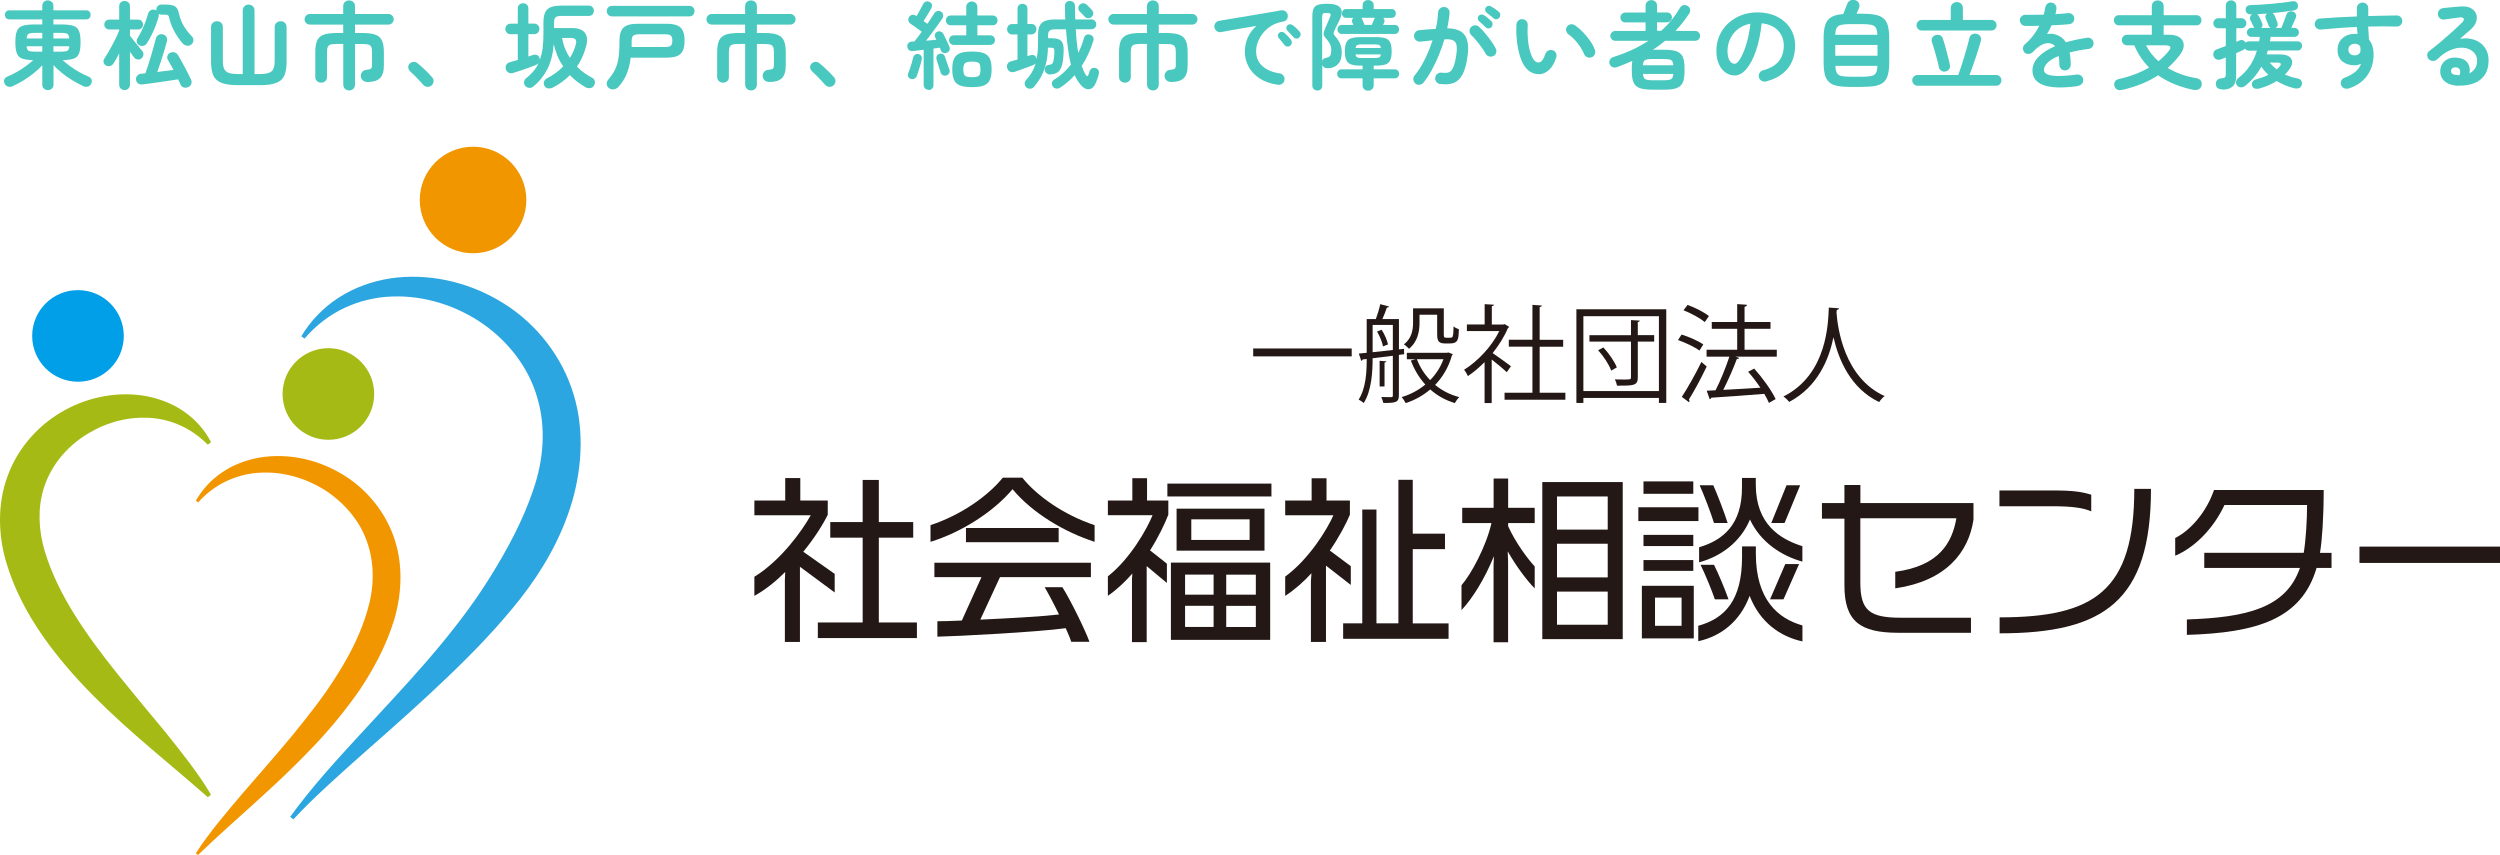
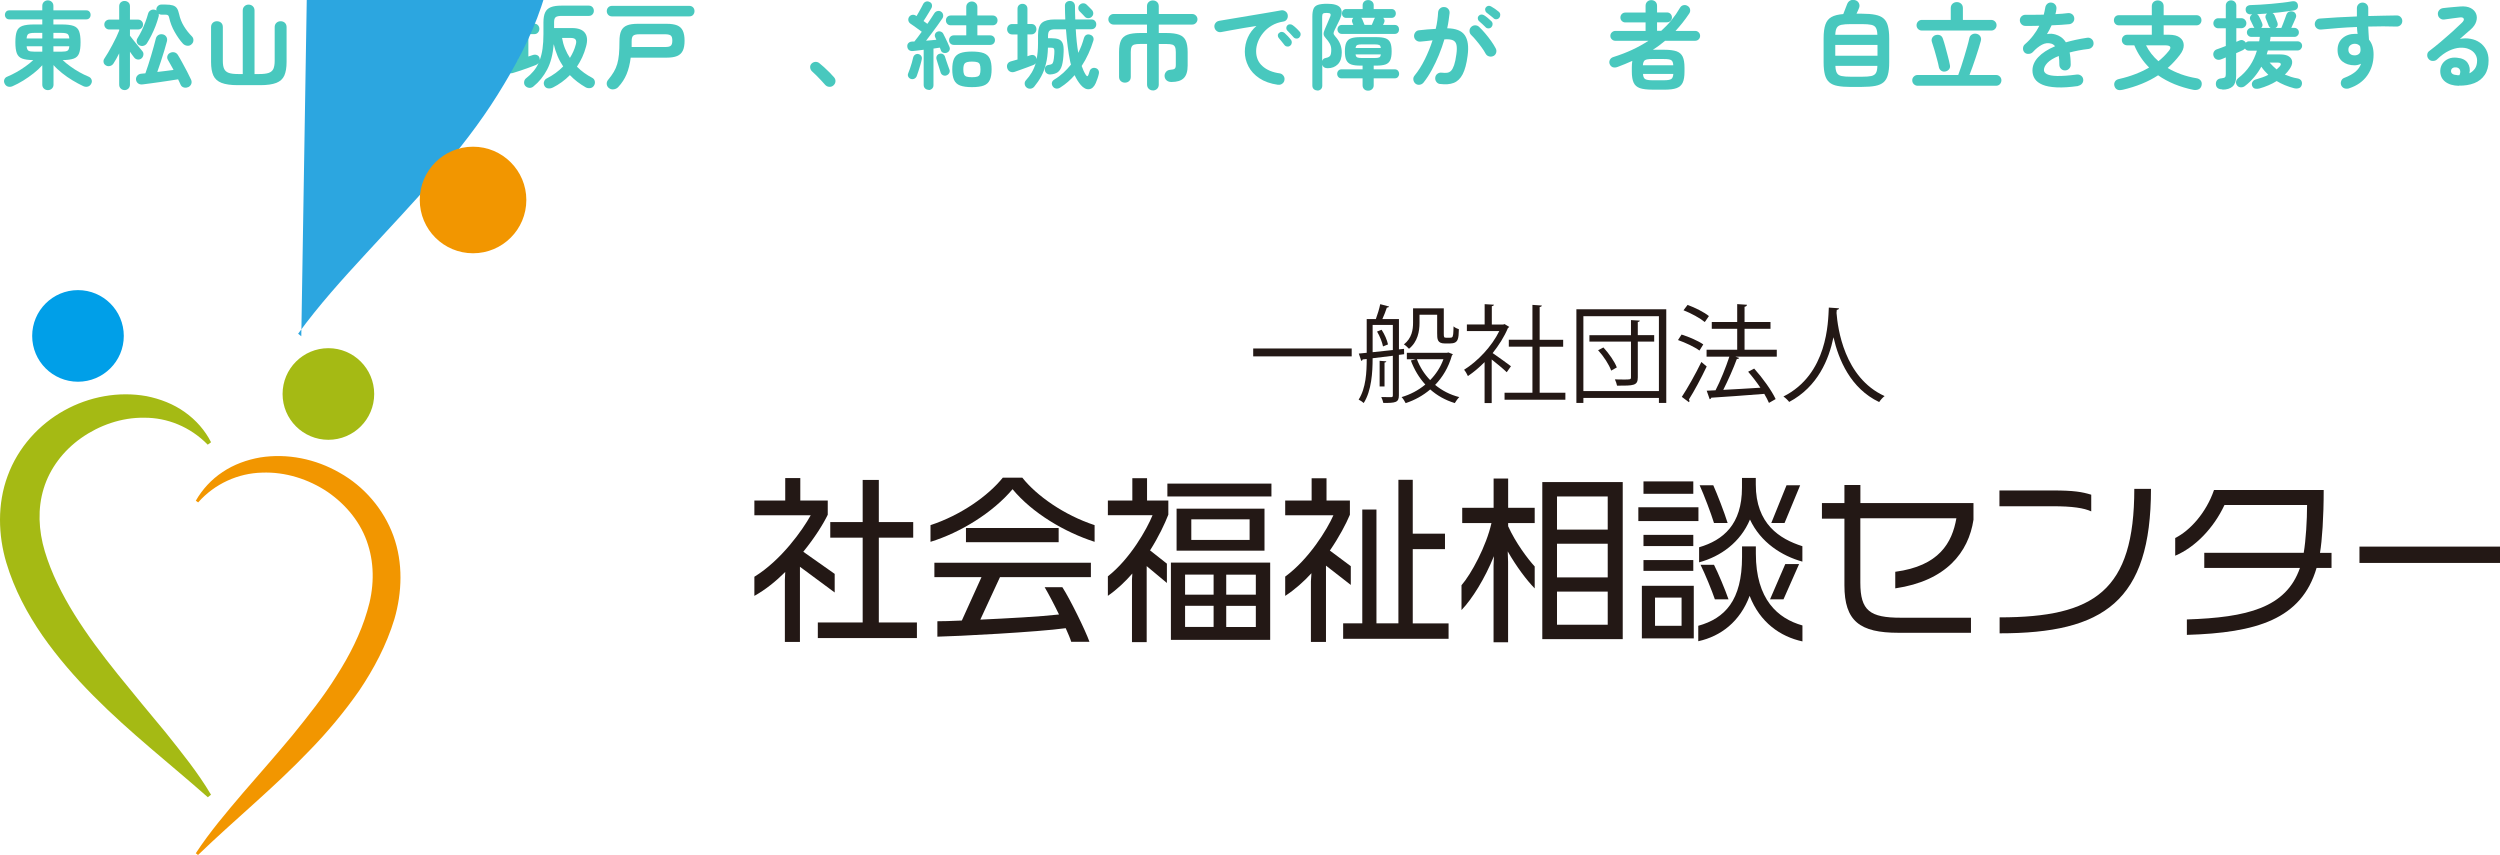
<svg xmlns="http://www.w3.org/2000/svg" id="_レイヤー_2" data-name="レイヤー 2" viewBox="0 0 418.03 142.97">
  <defs>
    <style>
      .cls-1 {
        fill: #231815;
      }

      .cls-1, .cls-2, .cls-3, .cls-4, .cls-5, .cls-6 {
        stroke-width: 0px;
      }

      .cls-2 {
        fill: #a5ba14;
      }

      .cls-3 {
        fill: #48c8be;
      }

      .cls-4 {
        fill: #f29600;
      }

      .cls-5 {
        fill: #2ca6e0;
      }

      .cls-6 {
        fill: #009fe8;
      }
    </style>
  </defs>
  <g id="_具" data-name="具">
    <g>
      <path class="cls-3" d="m8,15.07c-.26,0-.47-.09-.66-.26-.18-.17-.27-.39-.27-.67v-3.23c-.41.46-.89.91-1.44,1.34-.55.44-1.14.84-1.74,1.22-.61.37-1.2.69-1.78.94-.27.12-.52.14-.77.07-.25-.07-.43-.23-.56-.49-.13-.25-.14-.48-.05-.71.1-.23.26-.39.5-.47.49-.2.99-.45,1.51-.74.52-.29,1.02-.61,1.51-.96.49-.35.93-.7,1.31-1.06-.81-.01-1.43-.1-1.86-.26-.43-.16-.73-.46-.89-.89s-.24-1.04-.24-1.83.08-1.43.25-1.86c.17-.43.47-.72.93-.88.45-.16,1.11-.24,1.98-.24h1.34v-.85H1.57c-.23,0-.42-.07-.55-.22-.13-.15-.2-.33-.2-.53,0-.21.07-.39.2-.54.13-.15.32-.22.55-.22h5.5v-.74c0-.28.09-.5.27-.67.18-.17.4-.26.66-.26s.47.09.66.26c.18.17.27.39.27.67v.74h5.49c.23,0,.42.07.54.22.13.15.19.33.19.54s-.06.38-.19.53c-.13.15-.31.22-.54.22h-5.49v.85h1.38c.86,0,1.52.08,1.98.24.45.16.76.45.93.88.17.43.25,1.05.25,1.86s-.08,1.41-.24,1.84c-.16.43-.45.72-.88.88-.43.16-1.05.25-1.87.26.38.36.82.72,1.3,1.06.48.35.98.67,1.5.96.52.29,1.02.54,1.5.73.23.09.41.24.51.47.11.23.1.47-.03.71-.12.25-.3.41-.54.49-.25.08-.51.06-.78-.06-.58-.27-1.17-.59-1.79-.96s-1.21-.78-1.76-1.22c-.55-.44-1.04-.89-1.44-1.35v3.26c0,.28-.09.5-.27.67-.18.17-.4.26-.66.26Zm-3.55-8.64h2.62v-.93h-1.31c-.49,0-.82.06-1,.17-.18.11-.28.37-.31.76Zm1.31,2.21h1.31v-.9h-2.62c.03.38.14.63.31.74.18.11.51.16,1,.16Zm3.17-2.21h2.66c-.03-.39-.14-.65-.31-.76-.18-.11-.51-.17-1.02-.17h-1.33v.93Zm0,2.21h1.33c.5,0,.84-.05,1.02-.16.18-.11.28-.35.31-.74h-2.66v.9Z" />
      <path class="cls-3" d="m20.82,15.06c-.25,0-.46-.09-.63-.26-.18-.17-.26-.39-.26-.66v-5.22c-.17.33-.34.64-.5.94-.17.29-.32.55-.47.78-.14.2-.33.34-.58.4s-.47.03-.69-.11c-.2-.12-.33-.29-.37-.52-.04-.23,0-.44.14-.63.19-.28.4-.61.63-1.01.23-.39.46-.82.7-1.26.23-.45.45-.88.66-1.3.2-.42.36-.79.48-1.1v-.18h-1.66c-.23,0-.43-.08-.59-.24-.16-.16-.24-.36-.24-.59s.08-.42.24-.58c.16-.16.36-.24.59-.24h1.66V1.06c0-.28.09-.5.26-.66.18-.16.39-.24.63-.24s.47.08.65.24c.18.16.26.38.26.66v2.22h1.36c.23,0,.43.08.59.24.16.16.24.35.24.58s-.08.43-.24.59c-.16.16-.36.24-.59.24h-1.36v1.04c.13.16.28.36.46.59.18.23.37.48.58.73.2.25.39.48.57.7.18.21.32.38.42.51.17.18.25.39.22.63-.02.24-.12.45-.3.62-.18.16-.4.23-.65.2-.25-.03-.45-.14-.6-.34-.1-.12-.2-.26-.32-.42-.12-.17-.25-.34-.38-.54v5.5c0,.27-.09.49-.26.66-.18.17-.39.26-.65.26Zm10.64-.5c-.25.12-.49.14-.74.06-.25-.07-.43-.24-.54-.5-.05-.12-.11-.25-.18-.4-.06-.15-.14-.3-.22-.46-.41.06-.87.14-1.4.22-.53.08-1.07.16-1.62.24-.55.08-1.09.15-1.59.22-.51.07-.94.13-1.3.17-.32.04-.58-.01-.78-.17-.2-.15-.32-.37-.35-.63-.02-.25.05-.47.22-.66.17-.2.4-.31.7-.33.1-.01.2-.02.31-.03.11-.01.23-.02.34-.03.14-.39.29-.85.46-1.35.17-.51.33-1.03.49-1.58.16-.54.31-1.06.45-1.56.14-.5.25-.93.34-1.29.06-.28.21-.48.42-.62.22-.13.46-.17.73-.12.27.05.47.19.61.41.14.22.17.47.1.76-.12.46-.27.99-.45,1.59-.18.6-.37,1.21-.58,1.83-.2.62-.39,1.18-.58,1.7.48-.05.95-.11,1.42-.17.47-.06.9-.11,1.3-.17-.17-.31-.34-.61-.5-.9-.16-.29-.3-.55-.43-.76-.14-.21-.17-.44-.1-.67.07-.23.22-.41.43-.51.26-.13.5-.16.74-.1.24.06.43.2.57.42.22.35.47.78.75,1.3.28.51.55,1.02.82,1.53.27.51.48.94.64,1.3.12.26.13.5.04.74-.09.23-.26.41-.5.53Zm-8.18-6.98c-.2-.12-.34-.29-.4-.52-.06-.23-.03-.45.1-.65.23-.36.46-.78.69-1.24.22-.46.43-.94.62-1.44.19-.5.34-.96.46-1.4.07-.28.22-.48.44-.61.22-.13.46-.15.73-.08.04.01.08.03.12.05.04.02.08.04.12.06-.01-.03-.02-.08-.02-.14,0-.23.08-.43.25-.6.17-.17.37-.25.6-.25h.67c.52,0,.93.05,1.23.14.3.09.53.25.69.48.16.23.28.56.37.98.16.74.43,1.41.81,2.03.38.62.82,1.18,1.32,1.68.18.18.27.4.26.66,0,.26-.1.48-.3.66-.2.2-.44.29-.72.26-.28-.03-.52-.14-.72-.34-.49-.53-.95-1.19-1.39-1.96-.44-.77-.75-1.58-.93-2.42-.04-.19-.11-.32-.19-.38s-.24-.1-.46-.1h-.64c-.15,0-.3-.04-.45-.13.03.16.03.31-.02.46-.13.49-.3,1.01-.5,1.54-.21.54-.44,1.06-.69,1.56-.25.5-.5.95-.76,1.36-.14.21-.33.35-.58.42s-.48.03-.7-.1Z" />
      <path class="cls-3" d="m39.74,14.24c-1.14,0-2.04-.13-2.69-.38-.65-.25-1.11-.66-1.37-1.22-.26-.57-.39-1.33-.39-2.29v-5.81c0-.31.1-.55.29-.73.19-.18.43-.26.7-.26s.51.09.7.26c.19.18.28.42.28.73v5.65c0,.57.07,1.01.22,1.33.15.32.41.54.78.67.37.13.89.19,1.56.19h.77V1.76c0-.3.1-.54.29-.72.19-.18.42-.27.69-.27s.51.09.7.27c.19.18.29.42.29.72v10.62h.8c.67,0,1.19-.06,1.57-.19.37-.13.63-.35.78-.67.14-.32.22-.76.22-1.33v-5.65c0-.31.1-.55.3-.73.2-.18.43-.26.7-.26s.51.09.7.26c.19.18.29.42.29.73v5.81c0,.96-.13,1.72-.38,2.29-.26.57-.7.97-1.34,1.22-.64.25-1.54.38-2.69.38h-3.74Z" />
-       <path class="cls-3" d="m58.38,15.12c-.27,0-.5-.09-.69-.27-.19-.18-.29-.42-.29-.72v-6.78h-1.17c-.41,0-.72.03-.95.1-.23.07-.39.2-.47.4-.09.2-.13.49-.13.87v4.13c0,.3-.09.54-.28.71s-.42.26-.7.26-.5-.09-.69-.26-.29-.41-.29-.71v-4.13c0-.82.1-1.46.31-1.93.21-.46.57-.79,1.08-.98.51-.19,1.22-.29,2.11-.29h1.17v-1.41h-5.57c-.25,0-.46-.09-.63-.26-.18-.18-.26-.38-.26-.62s.09-.46.26-.63c.18-.18.39-.26.63-.26h5.57v-1.3c0-.3.1-.54.29-.71s.42-.26.69-.26.51.09.7.26.29.41.29.71v1.3h5.58c.25,0,.46.09.63.26.18.18.26.39.26.63s-.09.44-.26.62c-.18.18-.39.26-.63.26h-5.58v1.41h1.31c.91,0,1.61.1,2.12.29.51.19.87.52,1.08.98.21.46.32,1.11.32,1.93v2.24c0,.98-.22,1.69-.66,2.11-.44.43-1.12.64-2.05.64-.33,0-.6-.09-.81-.27-.21-.18-.32-.42-.34-.72-.01-.26.07-.49.24-.7.17-.21.41-.33.72-.35.37-.02.62-.09.74-.19.12-.11.18-.31.18-.62v-2.13c0-.38-.04-.67-.13-.87-.09-.2-.24-.33-.46-.4-.22-.07-.54-.1-.95-.1h-1.31v6.78c0,.3-.1.54-.29.72-.19.18-.43.27-.7.27Z" />
      <path class="cls-3" d="m72.14,14.3c-.2.17-.44.24-.7.22-.27-.03-.49-.14-.67-.34-.16-.19-.37-.43-.64-.71-.27-.28-.54-.57-.82-.85-.28-.28-.53-.51-.74-.7-.17-.16-.27-.37-.3-.62-.03-.25.05-.47.22-.65.18-.18.39-.28.63-.3.24-.02.46.04.66.19.23.18.51.42.82.7s.62.58.93.89c.3.3.55.57.73.79.18.2.26.44.24.7s-.14.49-.35.67Z" />
      <path class="cls-3" d="m92.42,14.64c-.23.13-.49.17-.77.14-.28-.04-.48-.18-.61-.42-.13-.25-.15-.49-.06-.73.08-.24.23-.41.45-.52,1.06-.54,1.97-1.21,2.74-2-.36-.53-.68-1.11-.94-1.74s-.48-1.29-.64-1.99c-.14,1.7-.5,3.11-1.1,4.25s-1.36,2.08-2.31,2.84c-.2.17-.43.24-.7.22-.26-.03-.48-.14-.66-.34-.15-.18-.21-.4-.18-.66.03-.26.15-.47.35-.62.45-.35.85-.73,1.19-1.14.35-.41.64-.86.87-1.38-.13.15-.29.26-.5.34-.33.13-.72.27-1.17.44-.45.17-.9.32-1.34.47-.45.15-.85.28-1.2.38-.3.11-.56.1-.79-.03-.23-.13-.39-.33-.47-.59-.07-.27-.05-.51.08-.73.13-.22.34-.37.64-.44.18-.05.38-.11.6-.17.22-.06.45-.13.68-.2v-4.3h-1.2c-.27,0-.48-.09-.64-.26-.16-.18-.24-.38-.24-.62s.08-.45.24-.62c.16-.17.37-.26.64-.26h1.2V1.42c0-.28.09-.49.26-.65.18-.15.39-.23.63-.23s.45.08.62.23c.17.15.26.37.26.65v2.53h.96c.27,0,.48.09.64.26.16.17.24.38.24.62s-.08.44-.24.62c-.16.18-.37.26-.64.26h-.96v3.74c.28-.09.52-.17.72-.24.27-.09.51-.09.72,0,.21.08.36.24.43.49.03.13.04.24.03.34.21-.55.37-1.19.47-1.9.1-.71.15-1.53.15-2.46v-1.95c0-.7.1-1.26.29-1.66.19-.41.51-.7.95-.87.44-.18,1.04-.26,1.8-.26h4.54c.26,0,.46.08.62.25.15.17.23.37.23.62s-.08.43-.23.6c-.15.17-.36.25-.62.25h-4.54c-.49,0-.82.07-1,.22-.18.14-.26.43-.26.87v.94h2.99c1.05,0,1.77.27,2.17.81.4.54.46,1.3.18,2.3-.17.63-.38,1.22-.64,1.78-.26.55-.55,1.08-.88,1.57.38.38.79.73,1.22,1.04.43.31.87.58,1.3.8.25.13.4.31.46.56s.03.49-.1.72c-.15.27-.37.42-.65.46-.28.04-.55,0-.79-.14-.48-.28-.94-.58-1.38-.92-.44-.34-.86-.71-1.24-1.11-.82.84-1.79,1.55-2.9,2.11Zm2.88-4.96c.21-.34.4-.7.57-1.07.17-.37.3-.76.41-1.17.11-.38.09-.66-.05-.84-.14-.18-.43-.26-.86-.26h-1.39c.11.63.27,1.22.5,1.78.23.56.5,1.08.82,1.56Z" />
      <path class="cls-3" d="m101.81,14.72c-.22-.18-.34-.41-.36-.67-.02-.27.07-.51.25-.72.37-.45.68-.88.93-1.3.25-.42.44-.86.58-1.34.14-.47.23-1.02.29-1.62.05-.61.08-1.33.08-2.16,0-.76.1-1.35.3-1.77.2-.42.53-.72.98-.9.45-.18,1.05-.26,1.8-.26h4.82c.73,0,1.31.09,1.74.26.44.18.75.47.95.89.2.42.3.98.3,1.68s-.1,1.26-.3,1.67c-.2.41-.52.71-.95.89-.44.18-1.02.27-1.74.27h-6.02c-.13,1.06-.36,1.98-.69,2.77-.33.79-.79,1.5-1.39,2.14-.2.22-.46.35-.77.39-.31.04-.58-.04-.8-.23Zm.53-11.98c-.27,0-.48-.09-.64-.26-.16-.18-.24-.38-.24-.62s.08-.45.24-.62c.16-.17.37-.26.64-.26h12.91c.28,0,.49.09.65.26.15.17.23.38.23.62s-.08.44-.23.62c-.15.18-.37.26-.65.26h-12.91Zm3.26,5.12h5.62c.47,0,.79-.07.95-.22.17-.15.25-.43.25-.85s-.08-.7-.25-.84c-.17-.14-.48-.22-.95-.22h-4.32c-.5,0-.84.08-1.02.24-.18.16-.26.47-.26.94,0,.16,0,.32,0,.48,0,.16,0,.31,0,.46Z" />
-       <path class="cls-3" d="m125.58,15.12c-.27,0-.5-.09-.69-.27-.19-.18-.29-.42-.29-.72v-6.78h-1.17c-.41,0-.72.03-.95.1-.23.07-.39.2-.47.4-.09.2-.13.49-.13.87v4.13c0,.3-.09.54-.28.71s-.42.26-.7.26-.5-.09-.69-.26-.29-.41-.29-.71v-4.13c0-.82.1-1.46.31-1.93.21-.46.57-.79,1.08-.98.51-.19,1.22-.29,2.11-.29h1.17v-1.41h-5.57c-.25,0-.46-.09-.63-.26-.18-.18-.26-.38-.26-.62s.09-.46.26-.63c.18-.18.39-.26.63-.26h5.57v-1.3c0-.3.1-.54.29-.71s.42-.26.69-.26.51.09.7.26.29.41.29.71v1.3h5.58c.25,0,.46.09.63.26.18.18.26.39.26.63s-.09.44-.26.62c-.18.18-.39.26-.63.26h-5.58v1.41h1.31c.91,0,1.61.1,2.12.29.51.19.87.52,1.08.98.21.46.32,1.11.32,1.93v2.24c0,.98-.22,1.69-.66,2.11-.44.43-1.12.64-2.05.64-.33,0-.6-.09-.81-.27-.21-.18-.32-.42-.34-.72-.01-.26.07-.49.24-.7.17-.21.41-.33.72-.35.37-.02.62-.09.74-.19.12-.11.18-.31.18-.62v-2.13c0-.38-.04-.67-.13-.87-.09-.2-.24-.33-.46-.4-.22-.07-.54-.1-.95-.1h-1.31v6.78c0,.3-.1.54-.29.72-.19.18-.43.27-.7.27Z" />
      <path class="cls-3" d="m139.34,14.3c-.2.17-.44.24-.7.22-.27-.03-.49-.14-.67-.34-.16-.19-.37-.43-.64-.71-.27-.28-.54-.57-.82-.85-.28-.28-.53-.51-.74-.7-.17-.16-.27-.37-.3-.62-.03-.25.05-.47.22-.65.18-.18.39-.28.63-.3.24-.02.46.04.66.19.23.18.51.42.82.7s.62.58.93.89c.3.3.55.57.73.79.18.2.26.44.24.7s-.14.49-.35.67Z" />
      <path class="cls-3" d="m155.3,15.02c-.23,0-.44-.07-.6-.22-.17-.15-.25-.35-.25-.61v-5.87c-.33.04-.65.08-.96.12-.31.04-.59.07-.83.09-.26.03-.47-.02-.65-.15-.18-.13-.27-.33-.3-.58-.02-.25.04-.45.19-.6.15-.15.35-.24.61-.25.05,0,.11,0,.18,0,.07,0,.14,0,.2,0,.18-.21.38-.46.58-.74.21-.28.43-.58.66-.9-.18-.14-.39-.3-.64-.47-.25-.18-.48-.35-.71-.51-.23-.17-.41-.29-.55-.38-.18-.13-.29-.3-.34-.51-.04-.21,0-.41.11-.59.12-.19.29-.31.51-.36.22-.05.43,0,.62.12l.13.08c.11-.18.23-.4.38-.66.14-.26.29-.51.42-.76.14-.25.24-.44.3-.58.1-.2.25-.34.45-.41.2-.07.41-.06.61.04.21.09.35.23.4.43.05.2.03.4-.06.59-.11.19-.24.42-.4.69-.16.27-.32.53-.49.8-.17.27-.31.5-.44.69.12.09.23.17.34.25.11.08.21.15.3.22.23-.34.45-.66.65-.97.2-.3.36-.56.49-.76.12-.2.29-.34.51-.4.22-.06.43-.04.62.08.2.13.32.3.36.53.04.22,0,.43-.12.61-.21.32-.47.69-.78,1.12-.31.43-.63.87-.97,1.32-.34.45-.66.88-.98,1.29.31-.02.61-.05.9-.08.29-.03.57-.06.82-.08l-.19-.42c-.09-.18-.09-.36-.02-.54.07-.18.2-.31.37-.38.19-.09.38-.09.58-.02.19.07.34.19.43.38.08.17.19.39.33.66.13.27.26.55.39.82.13.28.23.51.3.69.09.2.09.39,0,.58-.08.18-.23.31-.44.4-.2.07-.4.07-.6,0-.2-.07-.33-.21-.39-.4-.02-.06-.05-.14-.08-.22-.03-.08-.06-.16-.1-.23-.15.02-.31.05-.5.07-.18.03-.37.06-.56.09v6.1c0,.26-.08.46-.25.61-.17.15-.36.22-.58.22Zm-2.99-1.82c-.2-.07-.35-.2-.44-.38-.09-.18-.09-.37,0-.58.1-.22.2-.49.3-.8.11-.31.21-.63.3-.95.1-.33.17-.61.22-.86.05-.21.16-.38.33-.49.17-.11.35-.15.55-.1.19.04.35.14.46.3.12.16.15.36.1.59-.05.27-.13.57-.23.91-.1.34-.21.68-.31,1.01-.11.33-.2.61-.29.85-.07.2-.21.35-.39.45-.19.1-.39.11-.6.05Zm5.97-.59c-.21.07-.42.06-.61-.03-.19-.1-.32-.25-.38-.45-.05-.19-.13-.42-.22-.7-.09-.27-.18-.55-.26-.82-.09-.28-.15-.51-.21-.69-.06-.22-.04-.42.06-.6.11-.18.26-.29.46-.33.2-.05.39-.03.56.07.17.1.29.26.35.47.05.19.12.42.22.68.09.26.18.52.27.77.09.25.17.46.23.63.09.2.08.4-.02.59-.1.19-.25.33-.46.4Zm1.23-5.1c-.25,0-.44-.08-.59-.23-.15-.15-.22-.34-.22-.57s.07-.41.22-.57c.15-.15.35-.23.59-.23h2.06v-1.68h-2.59c-.25,0-.44-.08-.59-.24-.15-.16-.22-.35-.22-.58s.07-.42.22-.58c.15-.16.35-.24.59-.24h2.59v-1.41c0-.28.09-.5.27-.67.18-.17.4-.26.66-.26s.47.09.66.26c.18.17.27.39.27.67v1.41h2.54c.26,0,.46.08.61.24.15.16.22.35.22.58s-.07.42-.22.58c-.15.16-.35.24-.61.24h-2.54v1.68h2.13c.25,0,.44.08.59.23.15.15.22.34.22.57s-.07.41-.22.57c-.15.15-.35.23-.59.23h-6.05Zm3.01,7.06c-.83,0-1.49-.09-1.97-.27-.48-.18-.82-.49-1.02-.93-.2-.44-.3-1.03-.3-1.78s.1-1.35.3-1.78c.2-.43.54-.74,1.02-.92.48-.18,1.14-.27,1.97-.27s1.5.09,1.98.27c.47.18.81.49,1.01.92s.3,1.03.3,1.78-.1,1.34-.3,1.78-.53.75-1.01.93c-.47.18-1.13.27-1.98.27Zm0-1.66c.39,0,.7-.03.9-.1s.35-.19.42-.38c.07-.19.11-.47.11-.83s-.04-.64-.11-.82c-.07-.19-.22-.31-.42-.38-.21-.07-.51-.1-.9-.1-.59,0-.97.09-1.16.26-.19.18-.28.52-.28,1.03,0,.36.04.64.12.83.08.19.22.32.43.39.21.07.5.1.89.1Z" />
      <path class="cls-3" d="m177.33,14.61c-.23.16-.47.23-.71.2-.24-.03-.44-.15-.58-.36-.14-.2-.19-.41-.15-.62s.17-.38.39-.52c.57-.34,1.08-.73,1.54-1.15.46-.43.88-.88,1.26-1.36-.03-.11-.06-.21-.09-.32-.03-.11-.05-.21-.07-.32-.14-.66-.27-1.45-.38-2.35-.12-.91-.22-1.88-.3-2.91h-1.79c-.45,0-.76.07-.94.22-.18.14-.27.45-.27.92v.35h.58c.5,0,.9.06,1.21.18.3.12.53.34.66.67.14.33.19.82.16,1.47-.03.96-.13,1.7-.28,2.23-.15.53-.39.9-.7,1.13-.31.22-.73.35-1.26.38-.22.01-.42-.05-.6-.19-.18-.14-.27-.32-.3-.54-.02-.25.03-.45.14-.6.12-.15.28-.24.48-.26.23-.03.41-.08.54-.15.12-.07.21-.23.27-.47.06-.25.11-.65.15-1.2.02-.33.02-.57,0-.72-.02-.15-.08-.25-.17-.29-.09-.04-.24-.06-.46-.06h-.43c-.03,1.03-.14,1.94-.34,2.71-.19.77-.45,1.47-.78,2.08-.33.61-.73,1.19-1.18,1.74-.16.19-.37.3-.62.33-.25.03-.48-.05-.68-.22-.17-.15-.27-.34-.29-.58-.02-.23.05-.44.21-.61.37-.41.7-.84.97-1.3.27-.46.49-.97.66-1.54-.05.06-.12.12-.19.18-.07.05-.16.1-.26.13-.23.1-.55.22-.94.36-.39.14-.78.29-1.16.42-.38.14-.7.25-.96.34-.3.1-.56.08-.79-.04-.23-.12-.38-.32-.46-.58-.07-.27-.06-.51.06-.72.11-.21.32-.36.63-.43.15-.04.31-.09.49-.14.18-.05.35-.1.54-.15v-4.19h-.88c-.27,0-.48-.09-.63-.26-.15-.17-.23-.37-.23-.61s.08-.45.23-.62c.15-.17.37-.25.63-.25h.88V1.47c0-.26.08-.46.24-.61.16-.15.36-.22.59-.22s.43.07.59.22c.16.15.24.35.24.61v2.54h.64c.27,0,.48.08.63.25.15.17.23.37.23.62s-.08.44-.23.61c-.15.17-.37.26-.63.26h-.64v3.66c.09-.03.17-.06.24-.09.07-.03.15-.05.22-.07.25-.09.46-.08.66,0,.19.09.32.26.38.5.02.06.03.11.03.14.16-.76.24-1.62.24-2.58v-1.42c0-1.01.22-1.71.66-2.08.44-.37,1.15-.56,2.14-.56h1.76c-.01-.37-.02-.75-.04-1.12-.02-.37-.02-.75-.02-1.14-.01-.26.07-.46.23-.61.17-.15.37-.22.6-.22s.43.07.59.22c.16.15.25.35.26.61,0,.77.02,1.52.05,2.26h2.7c.25,0,.44.08.59.24.15.16.22.35.22.58s-.07.42-.22.58c-.15.16-.35.24-.59.24h-2.62c.08,1.5.22,2.82.42,3.95.2-.41.38-.81.54-1.22.15-.41.29-.83.41-1.26.09-.27.23-.45.42-.54.2-.09.41-.09.65,0,.22.07.38.21.47.39.09.19.1.4.02.63-.22.74-.5,1.46-.82,2.16-.32.7-.69,1.38-1.12,2.03.2.59.43,1.08.69,1.49.11.16.19.23.26.22s.14-.11.2-.28c.03-.1.07-.2.1-.31.04-.11.07-.21.09-.28.07-.21.21-.36.4-.45.19-.09.39-.1.61-.03.2.06.35.18.45.36.1.18.12.39.06.63-.04.2-.11.45-.21.74-.1.29-.2.55-.3.78-.28.63-.65.97-1.12,1.02-.47.05-.93-.19-1.38-.71-.18-.21-.36-.46-.54-.74-.18-.28-.34-.58-.49-.9-.34.39-.71.76-1.1,1.1s-.82.66-1.26.94Zm5.22-11.79c-.17.15-.37.22-.6.22s-.42-.09-.57-.26c-.05-.06-.14-.15-.25-.27-.11-.12-.22-.23-.34-.35-.11-.12-.2-.2-.26-.26-.15-.15-.22-.33-.22-.55s.07-.4.22-.54c.16-.16.35-.25.56-.26s.41.05.58.2c.06.05.15.14.27.26.12.12.24.24.36.36.12.12.21.21.26.27.16.16.24.35.25.58,0,.23-.08.42-.26.58Z" />
      <path class="cls-3" d="m192.78,15.12c-.27,0-.5-.09-.69-.27-.19-.18-.29-.42-.29-.72v-6.78h-1.17c-.41,0-.72.03-.95.1-.23.07-.39.2-.47.4-.09.2-.13.49-.13.87v4.13c0,.3-.09.54-.28.71s-.42.26-.7.26-.5-.09-.69-.26-.29-.41-.29-.71v-4.13c0-.82.1-1.46.31-1.93.21-.46.57-.79,1.08-.98.51-.19,1.22-.29,2.11-.29h1.17v-1.41h-5.57c-.25,0-.46-.09-.63-.26-.18-.18-.26-.38-.26-.62s.09-.46.26-.63c.18-.18.39-.26.63-.26h5.57v-1.3c0-.3.1-.54.29-.71s.42-.26.69-.26.51.09.7.26.29.41.29.71v1.3h5.58c.25,0,.46.09.63.26.18.18.26.39.26.63s-.09.44-.26.62c-.18.18-.39.26-.63.26h-5.58v1.41h1.31c.91,0,1.61.1,2.12.29.51.19.87.52,1.08.98.21.46.32,1.11.32,1.93v2.24c0,.98-.22,1.69-.66,2.11-.44.43-1.12.64-2.05.64-.33,0-.6-.09-.81-.27-.21-.18-.32-.42-.34-.72-.01-.26.07-.49.24-.7.17-.21.41-.33.72-.35.37-.02.62-.09.74-.19.12-.11.18-.31.18-.62v-2.13c0-.38-.04-.67-.13-.87-.09-.2-.24-.33-.46-.4-.22-.07-.54-.1-.95-.1h-1.31v6.78c0,.3-.1.54-.29.72-.19.18-.43.27-.7.27Z" />
      <path class="cls-3" d="m213.7,14.18c-1.26-.18-2.3-.55-3.12-1.1-.82-.55-1.43-1.21-1.83-1.99-.4-.78-.6-1.59-.6-2.43s.17-1.65.5-2.39c.33-.74.81-1.38,1.44-1.93-.64.1-1.32.21-2.05.33-.73.12-1.43.25-2.1.37-.68.12-1.27.23-1.78.33-.27.04-.5-.02-.71-.18-.21-.16-.33-.37-.38-.62-.04-.27.01-.5.17-.71.15-.21.37-.33.63-.38.34-.05.78-.13,1.31-.22.53-.09,1.13-.19,1.79-.3.66-.11,1.34-.22,2.03-.34.69-.12,1.37-.23,2.04-.34.67-.11,1.28-.22,1.83-.31.55-.1,1.01-.18,1.36-.24.25-.04.48.01.7.16.22.15.35.35.39.59.05.26.01.5-.12.72s-.33.36-.58.4c-.75.12-1.4.34-1.97.68s-1.04.74-1.43,1.22c-.39.47-.68.98-.88,1.5-.2.53-.3,1.05-.3,1.56,0,1.03.35,1.87,1.06,2.5.7.63,1.66,1.04,2.88,1.21.26.04.46.17.62.38.16.21.22.45.18.7-.03.27-.15.48-.37.64-.21.16-.45.22-.7.18Zm2.03-6.54c-.14.12-.31.17-.5.14-.2-.02-.35-.11-.47-.27-.12-.15-.27-.34-.45-.57-.18-.23-.35-.43-.5-.6-.1-.12-.14-.26-.14-.42,0-.17.08-.31.22-.42.13-.12.27-.17.44-.17.17,0,.32.07.46.18.16.14.34.32.55.54s.38.43.52.61c.12.15.16.32.14.51-.03.19-.11.35-.26.46Zm1.54-1.38c-.14.14-.31.2-.5.19-.2-.01-.36-.09-.49-.24-.13-.15-.29-.33-.49-.54-.2-.21-.38-.4-.54-.56-.11-.11-.16-.25-.17-.42,0-.17.06-.32.18-.45.12-.12.26-.18.43-.18.17,0,.33.05.46.15.17.12.37.28.59.49.22.21.41.4.56.58.13.14.19.3.18.49-.01.19-.09.35-.22.49Z" />
      <path class="cls-3" d="m220.27,15.12c-.23,0-.43-.07-.59-.22-.16-.14-.24-.35-.24-.62V2.77c0-.57.07-1,.2-1.31.13-.31.38-.53.74-.65.36-.12.88-.18,1.55-.18,1.14,0,1.87.23,2.19.68.32.45.3,1.08-.06,1.88-.16.33-.3.62-.43.88-.13.26-.28.57-.46.94-.13.26-.19.45-.18.58s.11.3.31.53c.7.77,1.06,1.65,1.06,2.66,0,.87-.22,1.53-.66,1.97-.44.44-1,.66-1.7.66-.48,0-.78-.19-.9-.56v3.46c0,.27-.08.47-.24.62-.16.14-.36.22-.59.22Zm.83-4.98c.1-.25.3-.4.62-.46.34-.06.57-.19.7-.37.12-.18.18-.52.18-1.01,0-.38-.09-.73-.27-1.04-.18-.31-.38-.59-.61-.83-.23-.25-.37-.47-.39-.69-.03-.21.04-.5.2-.86.15-.33.3-.68.46-1.06.16-.37.29-.69.4-.96.12-.26.14-.44.07-.54-.07-.11-.27-.16-.62-.16-.32,0-.53.04-.62.12-.09.08-.14.25-.14.5v7.36Zm7.66,5.02c-.27,0-.49-.08-.66-.25-.18-.17-.26-.39-.26-.66v-1.15h-3.5c-.23,0-.42-.07-.55-.22-.13-.15-.2-.33-.2-.53,0-.21.07-.39.2-.54.13-.15.32-.22.55-.22h3.5v-.62h-.38c-.64,0-1.15-.06-1.52-.19-.37-.13-.64-.37-.81-.71-.17-.35-.25-.84-.25-1.48s.08-1.15.25-1.49c.17-.34.43-.58.81-.7.37-.13.88-.19,1.52-.19h2.66c.65,0,1.16.06,1.54.19.37.13.64.36.8.7.16.34.24.84.24,1.49s-.08,1.13-.24,1.48c-.16.35-.43.58-.8.71-.37.13-.89.19-1.54.19h-.42v.62h3.5c.23,0,.42.07.55.22.13.15.2.33.2.54s-.07.38-.2.53c-.13.15-.32.22-.55.22h-3.5v1.15c0,.28-.09.5-.27.66-.18.17-.4.25-.66.25Zm-4.38-9.49c-.22,0-.4-.07-.54-.22-.13-.15-.2-.33-.2-.53s.07-.38.2-.53c.13-.15.31-.22.54-.22h1.92c-.04-.09-.08-.16-.1-.23-.03-.07-.05-.13-.07-.17-.06-.15-.08-.29-.05-.42.03-.13.1-.25.21-.36h-1.18c-.22,0-.4-.07-.53-.22-.13-.14-.19-.32-.19-.52s.06-.38.19-.52c.13-.14.3-.22.53-.22h2.74v-.64c0-.26.09-.46.26-.62.17-.16.39-.24.66-.24s.47.08.66.24c.18.16.27.37.27.62v.64h2.98c.22,0,.4.07.53.22.13.14.19.32.19.52s-.06.38-.19.52c-.13.14-.3.22-.53.22h-1.39c.11.11.18.23.21.36.03.13.02.27-.05.42-.01.04-.03.1-.07.17-.04.07-.08.15-.12.23h1.95c.23,0,.42.07.54.22.13.15.19.33.19.53s-.06.38-.19.53c-.13.15-.31.22-.54.22h-8.8Zm2.29,2.35h4.22c-.03-.27-.12-.43-.27-.5-.15-.06-.41-.1-.78-.1h-2.1c-.37,0-.63.03-.78.1-.15.06-.25.23-.29.5Zm1.07,1.68h2.1c.37,0,.63-.03.78-.1.15-.07.24-.24.27-.5h-4.22c.03.27.13.43.28.5.15.07.42.1.79.1Zm.42-5.54h1.22c.06-.16.13-.33.21-.5.07-.18.13-.31.16-.39.02-.05.04-.1.07-.15.03-.05.06-.09.1-.14h-2.3c.1.1.15.19.18.27.03.09.08.22.16.4.07.18.14.35.21.51Z" />
      <path class="cls-3" d="m240.8,14.05c-.26-.03-.46-.15-.62-.36s-.22-.45-.19-.71c.03-.27.15-.48.36-.64s.45-.22.71-.19c.33.04.63.05.89.02.26-.03.49-.14.68-.33.19-.19.36-.51.51-.94.15-.44.28-1.04.38-1.81.1-.67.1-1.2.02-1.58-.08-.38-.28-.64-.6-.78-.32-.14-.79-.19-1.42-.15-.26.87-.56,1.75-.92,2.62-.36.87-.75,1.7-1.18,2.49-.43.78-.89,1.49-1.39,2.12-.17.2-.38.32-.64.36-.26.04-.49-.02-.7-.18-.2-.17-.32-.39-.36-.65-.04-.26.03-.49.2-.7.63-.77,1.2-1.67,1.71-2.7.51-1.03.94-2.1,1.3-3.2-.33.04-.67.08-1.02.12-.35.04-.69.07-1.02.1-.27.02-.5-.05-.7-.21-.2-.16-.32-.37-.35-.64-.02-.27.05-.5.21-.71.16-.21.37-.32.64-.34.46-.05.92-.1,1.39-.14.47-.04.93-.07,1.38-.09.12-.48.21-.95.27-1.42.06-.46.11-.91.13-1.34.02-.27.13-.49.33-.66.2-.18.43-.25.7-.23.27.01.49.11.66.31.18.2.25.43.23.7-.04.39-.1.81-.16,1.23-.06.43-.14.86-.24,1.31,1.45.02,2.43.41,2.95,1.17.52.76.67,1.9.46,3.44-.17,1.32-.45,2.35-.82,3.07-.38.73-.88,1.21-1.5,1.45s-1.38.3-2.27.18Zm8.93-4.7c-.23.13-.48.15-.74.08-.26-.07-.45-.23-.58-.46-.18-.34-.41-.7-.69-1.08-.28-.38-.56-.75-.86-1.1-.29-.36-.57-.66-.84-.92-.19-.18-.29-.4-.3-.66-.01-.26.07-.49.26-.68.18-.19.4-.29.66-.3.26,0,.49.08.68.26.34.32.69.69,1.03,1.1.35.41.67.83.98,1.26.3.43.56.83.76,1.22.13.23.16.48.09.73-.07.25-.22.44-.46.57Zm-1.34-4.82c-.14-.14-.31-.31-.52-.5-.21-.2-.4-.37-.58-.52-.11-.1-.17-.23-.18-.4-.02-.17.03-.33.15-.46.12-.14.26-.21.42-.22.17-.01.32.03.46.11.18.11.39.26.63.46.24.2.44.38.6.54.14.14.21.3.21.49s-.06.35-.19.5c-.13.14-.29.21-.49.22-.2,0-.37-.06-.5-.2Zm1.34-1.5c-.15-.13-.34-.28-.57-.46-.23-.18-.43-.34-.62-.48-.11-.1-.17-.23-.2-.4-.03-.17.01-.33.12-.46.1-.14.23-.22.39-.25.17-.03.32,0,.47.09.18.1.4.23.66.41.26.18.47.34.64.49.15.13.23.29.24.48.01.19-.04.36-.16.51-.11.15-.26.23-.46.26-.2.02-.37-.04-.52-.18Z" />
-       <path class="cls-3" d="m257.39,12.4c-.49.02-.96-.09-1.41-.34-.45-.25-.84-.64-1.18-1.18-.29-.48-.53-1.09-.74-1.82-.2-.74-.35-1.53-.43-2.39-.09-.86-.11-1.71-.06-2.57.02-.27.13-.49.31-.66.19-.18.41-.25.68-.23.27.01.49.11.66.31.18.2.25.43.23.7-.04.75-.04,1.47.02,2.18.05.71.15,1.35.3,1.94.15.58.34,1.06.56,1.45.25.44.55.66.93.66.46-.01.84-.49,1.15-1.44.09-.25.25-.43.48-.55.23-.12.48-.14.74-.06.25.07.43.23.54.47.12.24.13.48.05.73-.3.94-.7,1.63-1.2,2.09-.5.45-1.05.7-1.63.73Zm8.72-2.82c-.26.1-.5.09-.74-.03-.24-.12-.41-.3-.5-.54-.16-.39-.38-.79-.65-1.2-.27-.41-.58-.79-.91-1.15-.34-.36-.68-.67-1.03-.91-.21-.15-.35-.36-.4-.62-.05-.27,0-.51.18-.72.17-.21.38-.33.63-.35.25-.02.49.05.71.21.45.31.89.69,1.32,1.14s.82.93,1.18,1.44c.35.51.61,1.01.78,1.5.09.25.07.49-.03.74-.11.25-.28.42-.53.5Z" />
      <path class="cls-3" d="m276.27,14.99c-.9,0-1.59-.09-2.08-.26-.49-.18-.83-.48-1.03-.92s-.3-1.05-.3-1.82v-.69c0-.21,0-.41.02-.6.01-.19.03-.36.06-.52-.78.35-1.59.69-2.45,1.01-.31.12-.58.13-.82.05-.24-.09-.41-.27-.52-.54-.09-.25-.07-.48.05-.71.12-.23.33-.39.62-.47,2.17-.68,4.11-1.58,5.82-2.7h-5.54c-.22,0-.42-.08-.58-.24-.17-.16-.25-.35-.25-.58s.08-.43.25-.59c.17-.16.36-.24.58-.24h5.06v-1.42h-3.39c-.22,0-.42-.08-.58-.24-.16-.16-.24-.35-.24-.58s.08-.43.24-.59c.16-.16.35-.24.58-.24h3.39V.98c0-.29.09-.52.28-.7.19-.18.41-.26.68-.26s.51.09.69.26c.18.18.27.41.27.7v1.1h1.66c.23,0,.43.08.59.24.16.16.24.36.24.59s-.08.42-.24.58c-.16.16-.36.24-.59.24h-1.66v1.42h.7c1.24-1.1,2.28-2.37,3.12-3.82.14-.25.33-.4.58-.46.25-.06.49-.02.72.13.21.13.35.31.4.56.05.25.01.47-.13.69-.36.54-.74,1.06-1.12,1.54-.38.48-.78.94-1.18,1.38h3.28c.23,0,.43.08.59.24.16.16.24.36.24.59s-.08.42-.24.58c-.16.16-.36.24-.59.24h-5.02c-.66.55-1.34,1.06-2.05,1.5h1.86c.91,0,1.61.09,2.1.26.49.18.83.48,1.03.91s.3,1.04.3,1.82v.69c0,.78-.1,1.39-.3,1.82s-.54.74-1.03.92c-.49.18-1.19.26-2.1.26h-1.97Zm-1.55-4.08h5.07c-.02-.44-.13-.72-.34-.85-.2-.13-.61-.19-1.22-.19h-1.97c-.6,0-1,.06-1.2.19-.2.13-.32.41-.35.85Zm1.55,2.51h1.97c.61,0,1.01-.07,1.22-.21.2-.14.31-.42.34-.85h-5.07c.02.43.14.71.34.85.21.14.61.21,1.21.21Z" />
-       <path class="cls-3" d="m295.31,13.62c-.27.06-.52.03-.75-.11-.23-.14-.38-.34-.45-.59-.06-.26-.03-.5.11-.73.14-.23.34-.38.59-.44,1.18-.31,2.06-.81,2.62-1.5.56-.69.84-1.57.84-2.64,0-.67-.15-1.27-.45-1.81-.3-.53-.72-.97-1.27-1.3-.55-.33-1.21-.53-1.98-.61-.19,1.79-.51,3.34-.97,4.65-.45,1.31-.99,2.31-1.6,3.02-.61.71-1.26,1.06-1.93,1.06-.57,0-1.08-.17-1.55-.5-.47-.33-.84-.81-1.11-1.42-.27-.62-.41-1.36-.41-2.22s.17-1.71.5-2.49c.34-.77.81-1.45,1.43-2.04.62-.59,1.35-1.05,2.18-1.38.84-.33,1.76-.5,2.76-.5,1.22,0,2.3.23,3.24.7.94.46,1.69,1.11,2.23,1.94.54.83.82,1.79.82,2.89,0,1.55-.41,2.83-1.24,3.86-.83,1.03-2.03,1.75-3.62,2.15Zm-5.22-2.96c.19,0,.41-.16.66-.49.25-.33.5-.79.76-1.38.26-.6.49-1.3.7-2.12.21-.82.37-1.72.48-2.71-.83.16-1.53.47-2.1.92-.57.45-.99.99-1.28,1.62-.29.62-.44,1.28-.45,1.96,0,.73.11,1.27.34,1.65.23.37.52.56.87.56Z" />
      <path class="cls-3" d="m309.49,14.54c-.9,0-1.64-.06-2.22-.17-.59-.11-1.05-.31-1.39-.61-.34-.29-.58-.71-.73-1.25-.14-.54-.22-1.23-.22-2.07v-4.02c0-.98.1-1.75.3-2.32.2-.57.53-.98,1.01-1.25.47-.27,1.13-.43,1.98-.5.1-.25.21-.54.34-.88.13-.34.23-.6.3-.77.11-.29.28-.49.53-.62.25-.12.53-.14.86-.04.28.09.47.26.59.51.12.26.12.51.02.77-.05.13-.12.28-.19.46-.07.18-.15.35-.24.51h.91c.9,0,1.64.06,2.23.18.59.12,1.06.32,1.39.62.34.29.58.71.72,1.25.14.54.22,1.23.22,2.07v4.02c0,.84-.07,1.53-.22,2.07-.14.54-.38.95-.72,1.25-.34.29-.8.5-1.39.61-.59.11-1.34.17-2.23.17h-1.84Zm-2.61-5.22h7.06v-1.81h-7.06v1.81Zm.02-3.5h7.02c-.02-.52-.1-.91-.25-1.17s-.4-.42-.77-.5c-.37-.08-.89-.12-1.58-.12h-1.84c-.68,0-1.21.04-1.58.12-.37.08-.62.25-.77.5s-.23.65-.25,1.17Zm2.59,7.01h1.84c.69,0,1.22-.04,1.58-.12.36-.08.62-.25.77-.51.15-.26.23-.66.24-1.19h-7.02c.02.53.1.93.25,1.19.14.26.4.43.77.51.37.08.89.12,1.58.12Z" />
      <path class="cls-3" d="m320.66,14.34c-.25,0-.46-.09-.64-.26-.18-.18-.27-.39-.27-.65s.09-.46.27-.63c.18-.18.39-.26.64-.26h6.78c.15-.39.31-.86.49-1.4.18-.54.35-1.1.53-1.69.18-.59.34-1.15.49-1.68.15-.53.27-1,.35-1.39.06-.29.22-.5.46-.63.25-.13.51-.16.78-.09.27.07.47.22.6.44.13.22.16.48.07.78-.11.38-.23.82-.38,1.3-.15.49-.31.99-.49,1.52-.18.53-.35,1.04-.53,1.53-.18.49-.34.93-.49,1.31h4.45c.25,0,.46.09.63.26.18.18.26.39.26.63s-.09.47-.26.65c-.18.18-.39.26-.63.26h-13.12Zm.7-9.23c-.25,0-.46-.09-.63-.26-.18-.18-.26-.39-.26-.63s.09-.46.26-.63c.18-.18.39-.26.63-.26h4.83v-1.97c0-.31.1-.55.3-.74.2-.18.44-.27.72-.27s.51.09.71.27c.2.18.3.43.3.74v1.97h4.74c.25,0,.46.09.63.26.18.18.26.39.26.63s-.09.46-.26.63c-.18.18-.39.26-.63.26h-11.6Zm4,6.83c-.28.07-.53.04-.74-.1-.22-.14-.35-.34-.41-.59-.07-.39-.18-.85-.32-1.36s-.28-1.02-.43-1.54-.29-.95-.42-1.33c-.09-.27-.06-.51.06-.72.13-.21.31-.36.54-.43.27-.07.51-.07.74.02.22.09.38.27.48.54.14.39.28.86.43,1.41.15.54.29,1.08.43,1.62.14.53.25,1,.32,1.39.06.27.03.5-.1.69-.13.19-.33.33-.58.4Z" />
      <path class="cls-3" d="m347.52,14.38c-1.43.2-2.63.28-3.62.23s-1.77-.19-2.36-.44c-.59-.25-1.02-.57-1.29-.98-.27-.41-.4-.88-.4-1.4,0-.8.32-1.55.97-2.24.65-.69,1.58-1.3,2.81-1.82-.17-.21-.38-.36-.62-.43-.53-.16-1.06-.1-1.58.18-.52.28-1.02.68-1.51,1.22-.18.19-.42.3-.71.31-.29.02-.53-.07-.71-.26-.17-.2-.25-.44-.23-.7.02-.27.12-.49.33-.66.52-.45.98-.93,1.38-1.46.4-.52.74-1.06,1.02-1.62-.46.01-.89.02-1.29.02-.4,0-.74,0-1.03,0-.27,0-.49-.09-.67-.28-.18-.19-.27-.41-.27-.68.01-.27.11-.49.3-.66.19-.17.42-.25.69-.24.37.01.82.01,1.35,0,.53,0,1.08-.01,1.66-.02.05-.2.1-.4.14-.59.04-.19.08-.38.11-.58.04-.27.16-.48.35-.65.19-.17.42-.23.69-.2s.48.15.64.35c.16.2.22.44.19.7-.01.14-.03.28-.06.43-.03.15-.07.3-.11.45.41-.02.78-.05,1.14-.07.35-.03.67-.06.94-.1.27-.03.5.03.71.18.21.15.33.37.36.63.03.27-.03.5-.2.7-.17.2-.38.31-.63.34-.39.04-.85.08-1.36.11-.51.03-1.05.06-1.6.08-.23.52-.49,1.01-.77,1.47.26-.05.5-.07.74-.06.23.02.46.06.67.12.32.09.63.23.94.44.3.21.57.5.81.87.52-.15,1.08-.29,1.67-.42.59-.13,1.22-.24,1.88-.34.26-.04.49.01.7.17.21.15.34.37.37.63.04.27-.02.5-.18.7-.16.2-.37.33-.64.37-.62.07-1.19.16-1.71.26-.52.1-1.01.21-1.46.33.05.29.1.6.13.94.03.34.05.71.05,1.1,0,.27-.09.49-.28.68-.19.19-.41.28-.68.28s-.49-.09-.67-.28c-.18-.19-.27-.41-.27-.68,0-.54-.03-1.03-.1-1.46-.88.36-1.51.75-1.9,1.16-.39.41-.58.81-.58,1.19,0,.29.17.52.51.7.34.18.91.28,1.71.3.8.02,1.89-.06,3.28-.24.26-.03.49.03.7.18.21.15.34.37.37.63.03.26-.03.49-.19.69-.16.2-.37.33-.62.37Z" />
      <path class="cls-3" d="m354.91,15.01c-.35.09-.64.08-.86-.02-.22-.1-.38-.28-.47-.54-.1-.28-.08-.54.05-.78.13-.24.37-.4.74-.47.98-.22,1.89-.5,2.71-.82.83-.32,1.59-.68,2.28-1.09-.51-.51-.98-1.07-1.39-1.69-.42-.61-.78-1.29-1.09-2.02h-1.18c-.27,0-.48-.09-.65-.26-.17-.17-.25-.38-.25-.62s.08-.46.25-.63c.17-.18.38-.26.65-.26h4.11v-1.57h-5.49c-.26,0-.46-.08-.62-.25-.15-.17-.23-.37-.23-.6s.08-.45.23-.61c.15-.16.36-.24.62-.24h5.49v-1.5c0-.3.1-.54.29-.71s.43-.26.7-.26.51.09.7.26.29.41.29.71v1.5h5.47c.26,0,.46.08.62.24.15.16.23.36.23.61s-.08.43-.23.6c-.15.17-.36.25-.62.25h-5.47v1.57h.9c.8,0,1.41.16,1.82.48.42.32.63.74.64,1.26.01.52-.21,1.06-.66,1.64-.61.8-1.29,1.53-2.03,2.18.69.41,1.44.75,2.25,1.05.81.29,1.66.51,2.57.66.32.05.56.19.72.41.16.22.2.48.13.79-.07.31-.24.53-.49.65-.25.12-.55.15-.89.09-1.1-.22-2.14-.54-3.14-.94-.99-.41-1.91-.9-2.75-1.49-1.64,1.08-3.63,1.89-5.95,2.43Zm6-4.77c.64-.51,1.21-1.07,1.7-1.68.27-.32.36-.56.27-.73-.09-.17-.37-.25-.86-.25h-3.18c.5.99,1.19,1.88,2.08,2.66Z" />
      <path class="cls-3" d="m371.62,14.94c-.7,0-1.07-.29-1.1-.86-.01-.29.06-.52.22-.69.16-.17.39-.27.69-.29.31-.03.51-.09.61-.18.1-.09.14-.26.14-.52v-2.8c-.15.06-.29.12-.42.18-.13.05-.25.1-.36.14-.27.11-.52.11-.75.02-.23-.09-.41-.27-.51-.55-.09-.25-.07-.48.03-.7.11-.22.29-.38.56-.46.19-.06.42-.14.67-.24.26-.1.52-.2.78-.3v-2.96h-1.25c-.23,0-.43-.08-.59-.24-.16-.16-.24-.36-.24-.59s.08-.43.24-.6c.16-.17.36-.25.59-.25h1.25V.94c0-.27.09-.48.26-.64.18-.16.38-.24.62-.24s.45.08.62.24c.17.16.26.37.26.64v2.1h.83c.23,0,.43.08.6.25.17.17.25.37.25.6s-.08.43-.25.59c-.17.16-.37.24-.6.24h-.83v2.27c.1-.04.19-.08.27-.11s.17-.06.24-.1c.23-.11.45-.12.64-.03.19.09.33.21.42.38.07-.06.16-.12.25-.16.09-.04.19-.06.3-.06h1.7c.02-.12.04-.24.06-.36.02-.12.04-.25.05-.38h-1.41c-.2,0-.38-.07-.53-.22-.15-.15-.22-.33-.22-.53,0-.21.07-.39.22-.54s.33-.22.53-.22h.5c-.06-.07-.11-.15-.14-.22-.06-.14-.15-.31-.25-.52-.1-.21-.19-.4-.28-.57-.09-.18-.1-.36-.04-.54.06-.18.17-.31.34-.41h-.22c-.25.01-.45-.05-.61-.18s-.25-.33-.26-.59c-.01-.26.07-.45.23-.58.17-.13.38-.2.63-.2.46-.01.99-.03,1.59-.07.6-.04,1.22-.09,1.86-.14.64-.06,1.26-.12,1.85-.19.59-.07,1.1-.14,1.53-.22.31-.05.55-.03.72.08.17.11.28.27.32.48.1.54-.14.86-.7.96-.49.07-1.04.15-1.66.23-.61.08-1.24.15-1.88.2.16.09.28.22.35.4.06.16.15.37.25.62.1.25.17.44.22.57.07.18.08.35.02.52-.06.17-.17.29-.34.38h.98c.09-.19.18-.44.3-.74.11-.3.22-.59.32-.86.1-.28.17-.48.22-.61.09-.25.23-.41.45-.5.21-.09.45-.09.7,0,.19.06.33.2.42.4.09.2.09.41,0,.62-.06.17-.17.42-.33.76s-.3.64-.42.92h.51c.21,0,.39.07.54.22s.22.32.22.54-.07.38-.22.53c-.14.15-.32.22-.54.22h-3.97c-.01.13-.03.25-.05.38-.02.12-.04.24-.06.36h4.62c.21,0,.39.07.54.22.15.14.22.32.22.54s-.08.38-.22.54c-.15.15-.33.23-.54.23h-4.96c-.03.11-.06.21-.1.32-.03.11-.06.22-.1.34h2.27c.63,0,1.11.11,1.45.34s.51.52.54.9c.02.37-.13.78-.45,1.23-.11.16-.22.31-.35.46s-.27.29-.42.44c.33.14.67.26,1.02.38.35.11.71.2,1.09.26.33.06.55.21.66.43.11.22.12.46.04.7-.09.27-.25.44-.5.51-.25.07-.51.07-.78,0-1.08-.28-2.04-.68-2.9-1.2-.43.27-.88.5-1.37.71s-.99.39-1.53.54c-.25.06-.48.07-.71.02-.23-.05-.39-.21-.49-.46-.09-.25-.07-.47.06-.68.12-.21.33-.35.63-.42.37-.11.73-.22,1.06-.34.34-.12.65-.26.95-.41-.44-.41-.83-.86-1.17-1.36-.33.61-.72,1.18-1.18,1.73-.45.54-.97,1.05-1.56,1.5-.2.16-.43.23-.69.22-.26-.01-.46-.11-.61-.3-.17-.21-.23-.44-.18-.67.05-.23.18-.43.39-.59.78-.61,1.42-1.3,1.93-2.06.51-.77.89-1.61,1.16-2.51h-1.36c-.27,0-.48-.12-.64-.35-.07.09-.19.17-.34.26-.14.06-.31.14-.5.23-.2.09-.41.18-.63.28v3.87c0,.78-.2,1.34-.59,1.7-.4.35-.97.53-1.73.53Zm6.48-10.27h1.57c-.15-.09-.26-.21-.32-.37-.04-.13-.11-.31-.22-.56-.1-.25-.19-.45-.26-.62-.07-.16-.09-.32-.05-.47.04-.15.13-.28.27-.38-.29.01-.57.03-.86.05-.28.02-.56.04-.84.06.15.06.27.19.35.37.09.16.18.35.28.57.1.22.17.39.22.52.15.33.1.61-.14.83Zm2.58,6.94c.09-.09.17-.17.25-.24.08-.07.16-.15.23-.22.19-.21.26-.38.2-.5-.06-.12-.22-.18-.49-.18h-1.36c.18.21.37.41.57.6.2.19.4.37.6.54Z" />
      <path class="cls-3" d="m392.78,14.78c-.26.07-.5.07-.74,0-.24-.08-.42-.24-.54-.47-.11-.25-.12-.5-.03-.75.09-.26.25-.43.5-.53.81-.31,1.44-.66,1.89-1.04.45-.38.76-.83.94-1.33-.36.17-.72.26-1.07.26-.84,0-1.53-.22-2.06-.65-.53-.43-.8-1.07-.8-1.91s.28-1.5.83-1.98c.55-.48,1.25-.72,2.1-.72.07,0,.14,0,.21,0,.06,0,.13.01.21.02-.03-.18-.06-.37-.07-.56-.02-.19-.03-.39-.04-.61-1.07.04-2.11.1-3.14.18-1.03.08-1.99.16-2.87.25-.26.02-.49-.05-.69-.2-.2-.15-.32-.36-.35-.62-.02-.27.05-.5.21-.7.16-.2.37-.31.62-.32.91-.07,1.89-.14,2.96-.2,1.07-.06,2.15-.11,3.25-.15v-1.38c0-.27.09-.49.27-.67.18-.18.41-.27.67-.27s.51.09.69.27c.18.18.27.41.27.67v1.31c.89-.02,1.73-.04,2.54-.06.81-.02,1.56-.03,2.24-.04.27,0,.49.1.66.29.18.19.26.42.25.67-.01.27-.11.49-.3.66-.19.17-.41.25-.68.24-1.37-.05-2.94-.05-4.72,0,.01.37.03.75.06,1.12.03.37.05.73.07,1.07.51.61.77,1.43.77,2.48,0,1.33-.35,2.5-1.05,3.5-.7,1-1.71,1.72-3.05,2.16Zm.94-5.52c.31-.01.55-.09.73-.25.18-.15.26-.38.26-.68,0-.09,0-.18-.02-.29-.02-.11-.03-.21-.06-.32-.22-.27-.52-.4-.88-.4-.3,0-.55.09-.76.26s-.31.42-.31.73.1.55.3.71c.2.17.45.24.74.23Z" />
      <path class="cls-3" d="m411.15,14.35c-.97-.02-1.74-.26-2.3-.7-.56-.45-.83-1.06-.81-1.84.02-.46.15-.86.39-1.2.24-.34.57-.6.98-.78s.89-.24,1.42-.18c.85.07,1.45.37,1.79.87.34.51.44,1.09.3,1.74.37-.18.68-.45.92-.79.24-.35.36-.8.36-1.35,0-.42-.12-.79-.36-1.13-.24-.34-.58-.6-1.01-.78-.43-.19-.93-.26-1.5-.23-.57.03-1.17.2-1.82.5-.65.3-1.32.79-2,1.45-.19.18-.43.27-.72.26-.29,0-.52-.11-.7-.33-.17-.2-.25-.43-.23-.7.02-.26.12-.47.33-.62.66-.5,1.32-1.03,1.98-1.59.66-.56,1.29-1.11,1.9-1.66.6-.54,1.13-1.04,1.59-1.49.29-.28.39-.51.3-.69-.09-.18-.32-.25-.7-.19-.36.04-.78.1-1.24.16-.46.06-.9.12-1.3.18-.26.04-.49-.02-.7-.18-.21-.16-.34-.37-.37-.64-.04-.26.02-.49.18-.7.16-.21.37-.33.64-.38.23-.03.53-.06.89-.1.36-.03.73-.06,1.1-.1.38-.03.7-.06.97-.08.69-.05,1.26.04,1.7.27.44.23.74.55.9.95s.17.83.02,1.3c-.14.47-.45.91-.92,1.33-.21.18-.48.42-.81.7s-.66.58-1,.88c.61-.12,1.2-.13,1.78-.02.58.1,1.09.31,1.54.62.45.31.81.72,1.08,1.22.27.51.4,1.1.4,1.78,0,.97-.21,1.77-.64,2.41-.43.63-1.01,1.1-1.76,1.39-.75.29-1.61.43-2.58.41Zm-.29-1.78h.1s.07,0,.12,0c.05,0,.1,0,.17,0,.15-.35.18-.65.08-.88-.1-.23-.29-.37-.58-.42-.26-.03-.47,0-.63.1-.17.1-.26.26-.28.49-.01.43.33.66,1.02.7Z" />
    </g>
    <g>
      <g>
        <path class="cls-1" d="m209.55,58.27h16.47v1.32h-16.47v-1.32Z" />
        <path class="cls-1" d="m234.78,59.23l-.87.11v6.76c0,1.21-.55,1.28-2.6,1.28-.05-.28-.21-.71-.35-.99.78.02,1.46.02,1.64.02.23,0,.3-.07.3-.3v-6.62l-3.38.41c0,2.33-.18,5.44-1.49,7.49-.18-.18-.6-.46-.85-.57,1.23-1.92,1.35-4.64,1.35-6.79l-.68.07c-.02.14-.13.21-.23.25l-.41-1.23,1.32-.13v-5.64h1.53c.28-.75.59-1.78.73-2.49l1.48.39c-.04.11-.18.18-.37.18-.18.53-.46,1.3-.75,1.92h2.77v5.07l.85-.09.02.91Zm-5.26-4.89v4.55l3.38-.36v-4.2h-3.38Zm1.74,3.59c-.14-.69-.53-1.71-1-2.49l.76-.3c.5.75.93,1.76,1.07,2.45l-.84.34Zm.55,2.49c-.02.11-.09.18-.3.2v4h-.82v-4.29l1.12.09Zm10.37-1.49l.76.3c-.04.11-.11.14-.16.2-.57,2.01-1.55,3.63-2.81,4.93,1.14.94,2.49,1.65,4.04,2.04-.25.23-.57.69-.75,1-1.58-.48-2.95-1.25-4.11-2.28-1.21,1.03-2.61,1.8-4.11,2.29-.14-.29-.43-.77-.68-1.01,1.42-.41,2.79-1.12,3.97-2.1-1.03-1.12-1.85-2.49-2.42-4.02l.84-.21h-1.51v-1.08h6.72l.21-.05Zm-4.82-6.3v1.37c0,1.39-.3,3.15-1.76,4.32-.18-.21-.6-.59-.85-.73,1.33-1.05,1.53-2.45,1.53-3.63v-2.4h5.14v4.23c0,.6.04.68.39.68h.55c.16,0,.34,0,.41-.05.25-.14.25-.69.28-1.85.21.2.59.39.89.48-.04,1.58-.07,2.38-1.48,2.38h-.89c-1.26,0-1.26-.78-1.26-1.74v-3.06h-2.95Zm-.44,7.43c.5,1.32,1.26,2.51,2.22,3.5.94-.96,1.73-2.13,2.22-3.5h-4.45Z" />
        <path class="cls-1" d="m252.36,54.66c-.02.07-.12.14-.21.18-.62,1.48-1.53,2.9-2.56,4.2.85.57,2.6,1.85,3.06,2.2l-.71,1c-.5-.5-1.64-1.44-2.51-2.13v7.29h-1.19v-6.85c-.91.91-1.85,1.71-2.79,2.33-.12-.3-.44-.84-.64-1.05,2.24-1.39,4.61-3.86,5.89-6.47h-5.42v-1.1h2.97v-3.4l1.55.09c-.02.12-.12.21-.35.25v3.06h1.92l.21-.07.8.48Zm5.09,11.01h4.3v1.17h-10.17v-1.17h4.66v-7.7h-3.95v-1.16h3.95v-5.83l1.58.11c-.02.12-.12.21-.37.25v5.48h3.93v1.16h-3.93v7.7Z" />
        <path class="cls-1" d="m263.59,51.71h15.03v15.67h-1.23v-.84h-12.63v.84h-1.17v-15.67Zm1.17,13.68h12.63v-12.52h-12.63v12.52Zm11.84-9.34v1.07h-2.74v5.98c0,1.39-.69,1.39-3.47,1.39-.05-.3-.21-.75-.36-1.05.53.02,1.05.02,1.46.02,1.1,0,1.23,0,1.23-.36v-5.98h-6.95v-1.07h6.95v-2.53l1.48.09c-.02.11-.11.2-.34.23v2.2h2.74Zm-7.19,5.92c-.34-.98-1.26-2.4-2.19-3.41l.89-.46c.92,1,1.89,2.38,2.24,3.34l-.94.53Z" />
        <path class="cls-1" d="m281.18,55.94c1.25.39,2.83,1.08,3.63,1.65l-.64,1.03c-.78-.59-2.35-1.33-3.59-1.76l.6-.92Zm.04,10.42c.93-1.41,2.28-3.79,3.27-5.83.71.6.8.68.89.75-.91,1.92-2.1,4.14-2.97,5.51.05.09.09.18.09.25,0,.09-.04.16-.09.21l-1.19-.89Zm.96-15.38c1.25.46,2.79,1.23,3.57,1.87l-.69,1c-.77-.64-2.29-1.48-3.56-1.97l.68-.89Zm14.92,7.5v1.16h-6.92l.64.21c-.05.11-.2.18-.41.2-.55,1.51-1.46,3.56-2.26,5.14,1.87-.11,4.05-.21,6.21-.36-.62-.92-1.35-1.87-2.05-2.67l1.01-.53c1.4,1.55,2.93,3.68,3.59,5.1l-1.12.64c-.18-.44-.46-.96-.78-1.51-3.27.27-6.71.5-8.86.64-.04.14-.14.23-.27.25l-.5-1.42,1.48-.07c.82-1.58,1.74-3.88,2.31-5.62h-3.81v-1.16h5.12v-3.5h-4.25v-1.14h4.25v-2.99l1.64.11c-.02.18-.18.3-.41.34v2.54h4.34v1.14h-4.34v3.5h5.37Z" />
        <path class="cls-1" d="m307.5,51.55c0,.14-.14.23-.37.27l-.04.52c.2,2.51,1.26,10.81,8.04,13.89-.34.25-.71.68-.91,1-4.8-2.28-6.79-7.11-7.63-10.8h-.02c-.75,3.61-2.58,8.23-7.4,10.78-.21-.28-.59-.66-.96-.91,7.42-3.72,7.47-12.47,7.59-14.87l1.69.12Z" />
      </g>
      <g>
        <path class="cls-1" d="m133.76,94.78v12.56h-2.52v-10.37l.06-1.33c-1.54,1.54-3.29,2.96-5.16,4v-3.2c4.5-2.76,8.09-7.85,9.42-10.28h-9.42v-2.46h5.16v-3.76h2.52v3.76h4.59v2.37c-.74,1.54-2.16,3.82-4.09,6.19l5.25,3.7v3.11l-5.81-4.3Zm2.99,11.91v-2.61h7.5v-14.17h-5.42v-2.61h5.42v-7.05h2.7v7.05h5.75v2.61h-5.75v14.17h6.37v2.61h-16.57Z" />
        <path class="cls-1" d="m169.31,81.8c-3.29,3.91-8.71,7.26-13.72,8.8v-2.79c5.13-1.69,9.66-4.92,12.09-7.94h3.26c2.4,3.02,6.96,6.25,12.09,7.94v2.79c-5.04-1.63-10.4-4.8-13.72-8.8Zm-2.1,14.7l-3.29,7.11c4.53-.21,9.99-.5,13.16-.86-.86-1.78-1.81-3.56-2.4-4.56h2.96c1.24,1.9,3.88,7.26,4.53,9.13h-3.05c-.15-.53-.5-1.33-.92-2.28-4.68.65-18.31,1.36-21.46,1.42v-2.58c.77,0,2.25-.03,4.09-.12l3.29-7.26h-7.88v-2.4h26.17v2.4h-15.2Zm-5.69-5.84v-2.37h15.5v2.37h-15.5Z" />
        <path class="cls-1" d="m192.3,92.03l2.82,2.22v3.23l-3.38-2.82v12.71h-2.46v-10.46l.06-1.01c-1.16,1.33-2.52,2.64-4.09,3.73v-3.26c3.73-2.93,6.52-7.88,7.47-10.22h-7.47v-2.46h4.09v-3.73h2.46v3.73h3.56v2.37c-.59,1.51-1.6,3.67-3.05,5.96Zm2.9-9.01v-2.16h17.4v2.16h-17.4Zm.59,23.97v-12.92h16.6v12.92h-16.6Zm.95-14.91v-7.02h14.7v7.02h-14.7Zm6.19,4h-4.77v3.35h4.77v-3.35Zm0,5.22h-4.77v3.53h4.77v-3.53Zm6.02-14.46h-9.75v3.44h9.75v-3.44Zm1.04,9.25h-4.95v3.35h4.95v-3.35Zm0,5.22h-4.95v3.53h4.95v-3.53Z" />
        <path class="cls-1" d="m221.72,94.57v12.77h-2.52v-10.13l.09-1.36c-1.27,1.39-2.73,2.7-4.39,3.79v-3.23c3.97-2.9,7.02-7.88,8.06-10.25h-8.06v-2.46h4.42v-3.73h2.49v3.73h3.91v2.37c-.65,1.54-1.78,3.7-3.35,5.99l3.5,2.61v3.14l-4.15-3.23Zm2.87,12.24v-2.58h3.2v-19.03h2.37v19.03h3.67v-24h2.4v9.01h5.39v2.58h-5.39v12.42h5.99v2.58h-17.63Z" />
        <path class="cls-1" d="m252.11,92.2l.06,1.75v13.45h-2.43v-12.8l.06-1.6c-1.51,3.73-3.62,7.14-5.42,9.01v-4.15c1.63-1.87,4.15-6.55,5.01-10.4h-4.89v-2.55h5.25v-4.89h2.43v4.89h4.44v2.55h-4.44v.53c1.24,2.76,3.29,5.48,4.44,6.73v3.67c-1.33-1.36-3.02-3.59-4.51-6.19Zm5.78,14.67v-26.26h13.45v26.26h-13.45Zm10.94-23.86h-8.48v5.54h8.48v-5.54Zm0,7.91h-8.48v5.63h8.48v-5.63Zm0,8h-8.48v5.54h8.48v-5.54Z" />
        <path class="cls-1" d="m273.95,87.13v-2.31h10.05v2.31h-10.05Zm.59,19.62v-8.8h8.68v8.8h-8.68Zm.27-24.18v-2.08h8.33v2.08h-8.33Zm0,8.74v-1.87h8.33v1.87h-8.33Zm0,4.15v-1.81h8.33v1.81h-8.33Zm6.37,4.47h-4.44v4.71h4.44v-4.71Zm11.38-.3c-1.6,4.3-4.8,6.76-8.59,7.59v-2.58c4.45-1.24,7.32-4.24,7.32-11.5v-1.78h2.31v1.22c0,7.65,3.67,10.85,7.79,12v2.67c-3.7-.8-7.11-3.17-8.83-7.62Zm.06-12.77c-1.6,3.82-4.89,6.19-8.51,7.17v-2.52c4.06-1.19,7.17-3.85,7.17-9.96v-1.63h2.31v1.1c0,6.58,3.97,9.1,7.79,10.31v2.58c-3.41-.95-6.96-3.17-8.77-7.05Zm-6.02.59c-.5-1.63-1.66-4.68-2.4-6.31h2.28c.65,1.45,1.84,4.5,2.4,6.31h-2.28Zm.15,12.77c-.5-1.48-1.66-4.3-2.4-5.78h2.25c.68,1.33,1.87,4.15,2.43,5.78h-2.28Zm11.47,0h-2.25l2.55-5.9h2.31l-2.61,5.9Zm.18-12.77h-2.22l2.55-6.31h2.28l-2.61,6.31Z" />
        <path class="cls-1" d="m316.91,98.37v-2.76c7.35-.98,9.51-4.86,10.22-8.95h-16.06v10.76c0,4.71,1.6,5.87,6.79,5.87h11.71v2.52h-12.12c-6.46,0-9.04-1.93-9.04-7.94v-11.14h-3.76v-2.61h3.76v-3.02h2.67v3.02h18.91v2.79c-.83,5.45-4.56,10.22-13.07,11.47Z" />
        <path class="cls-1" d="m343.19,84.65h-8.86v-2.64h8.89c3.53,0,4.92.24,6.46.71v2.79c-1.22-.56-3.11-.86-6.49-.86Zm-8.83,21.25v-2.67c15.88,0,22.52-4.44,22.52-21.48h2.79c0,18.82-7.91,24.15-25.31,24.15Z" />
        <path class="cls-1" d="m387.36,94.96c-2.52,8.62-10.08,10.85-21.69,11.2v-2.58c10.05-.33,16.6-1.93,18.91-8.62h-16v-2.52h16.63c.36-2.16.56-5.45.56-8h-13.81c-1.81,3.88-4.92,7.08-8.24,8.48v-2.96c2.49-1.24,5.19-4.24,6.49-8.03h18.34c0,4.59-.27,8.42-.62,10.52h1.93v2.52h-2.49Z" />
        <path class="cls-1" d="m394.53,94.13v-2.73h23.5v2.73h-23.5Z" />
      </g>
      <g>
        <path class="cls-2" d="m34.74,74.36c-2.95-3.02-6.82-4.54-10.63-4.51-3.81-.06-7.54,1.28-10.53,3.39-3.01,2.12-5.25,5.1-6.27,8.43-1.03,3.33-.88,6.98.18,10.52,2.21,7.31,7,14.07,12.18,20.53,2.61,3.24,5.31,6.49,8.03,9.76,2.65,3.33,5.38,6.68,7.58,10.4l-.53.43c-6.37-5.63-13.04-10.8-19.14-16.97-3.05-3.07-5.94-6.38-8.5-10.04-2.54-3.67-4.71-7.72-6.06-12.23-1.35-4.55-1.53-9.78.23-14.5,1.72-4.73,5.25-8.61,9.45-10.93,4.2-2.34,9.12-3.23,13.76-2.4,2.3.46,4.53,1.32,6.41,2.67,1.88,1.33,3.4,3.08,4.39,5.04l-.55.4Z" />
        <circle class="cls-6" cx="13.04" cy="56.17" r="7.66" />
        <path class="cls-4" d="m32.74,83.73c1.07-1.88,2.6-3.56,4.48-4.8,1.87-1.26,4.05-2.05,6.29-2.44,4.52-.72,9.27.24,13.28,2.56,4.05,2.26,7.35,6.05,8.99,10.55,1.65,4.52,1.45,9.5.17,13.91-1.33,4.37-3.44,8.34-5.9,11.99-2.52,3.6-5.31,6.94-8.32,10.02-5.95,6.23-12.52,11.56-18.62,17.45l-.37-.3c2.35-3.59,5.14-6.85,7.89-10.09,2.78-3.21,5.57-6.38,8.25-9.6,2.63-3.25,5.23-6.49,7.38-9.96,2.2-3.43,4.04-7.06,5.14-10.83,1.14-3.69,1.26-7.58.13-11.11-1.09-3.55-3.57-6.63-6.73-8.81-3.18-2.14-7.08-3.4-11.01-3.24-3.93.1-7.86,1.82-10.66,4.98l-.39-.28Z" />
        <circle class="cls-2" cx="54.91" cy="65.88" r="7.66" />
-         <path class="cls-5" d="m50.38,56.23c1.53-2.55,3.67-4.8,6.25-6.46,2.57-1.67,5.56-2.74,8.63-3.22,6.17-.91,12.63.47,18.09,3.66,5.5,3.15,9.98,8.35,12.17,14.54,2.23,6.21,1.91,13.06.14,19.14-1.79,6.07-4.96,11.51-8.69,16.26-3.76,4.76-7.91,9.03-12.18,13.11-4.26,4.08-8.64,7.97-13.02,11.82-2.19,1.93-4.36,3.86-6.5,5.83-2.14,1.96-4.24,3.97-6.22,6.1l-.53-.43c3.45-4.76,7.41-9.12,11.37-13.42,3.95-4.31,7.97-8.53,11.73-12.9,3.76-4.38,7.31-8.9,10.28-13.68,2.97-4.76,5.58-9.63,7.28-14.71,1.72-5,2.14-10.36.68-15.28-1.38-4.95-4.69-9.32-9.05-12.4-4.37-3.04-9.79-4.82-15.26-4.61-2.73.09-5.45.73-7.96,1.91-2.51,1.18-4.8,2.94-6.67,5.13l-.56-.4Z" />
+         <path class="cls-5" d="m50.38,56.23l-.53-.43c3.45-4.76,7.41-9.12,11.37-13.42,3.95-4.31,7.97-8.53,11.73-12.9,3.76-4.38,7.31-8.9,10.28-13.68,2.97-4.76,5.58-9.63,7.28-14.71,1.72-5,2.14-10.36.68-15.28-1.38-4.95-4.69-9.32-9.05-12.4-4.37-3.04-9.79-4.82-15.26-4.61-2.73.09-5.45.73-7.96,1.91-2.51,1.18-4.8,2.94-6.67,5.13l-.56-.4Z" />
        <circle class="cls-4" cx="79.1" cy="33.44" r="8.91" />
      </g>
    </g>
  </g>
</svg>